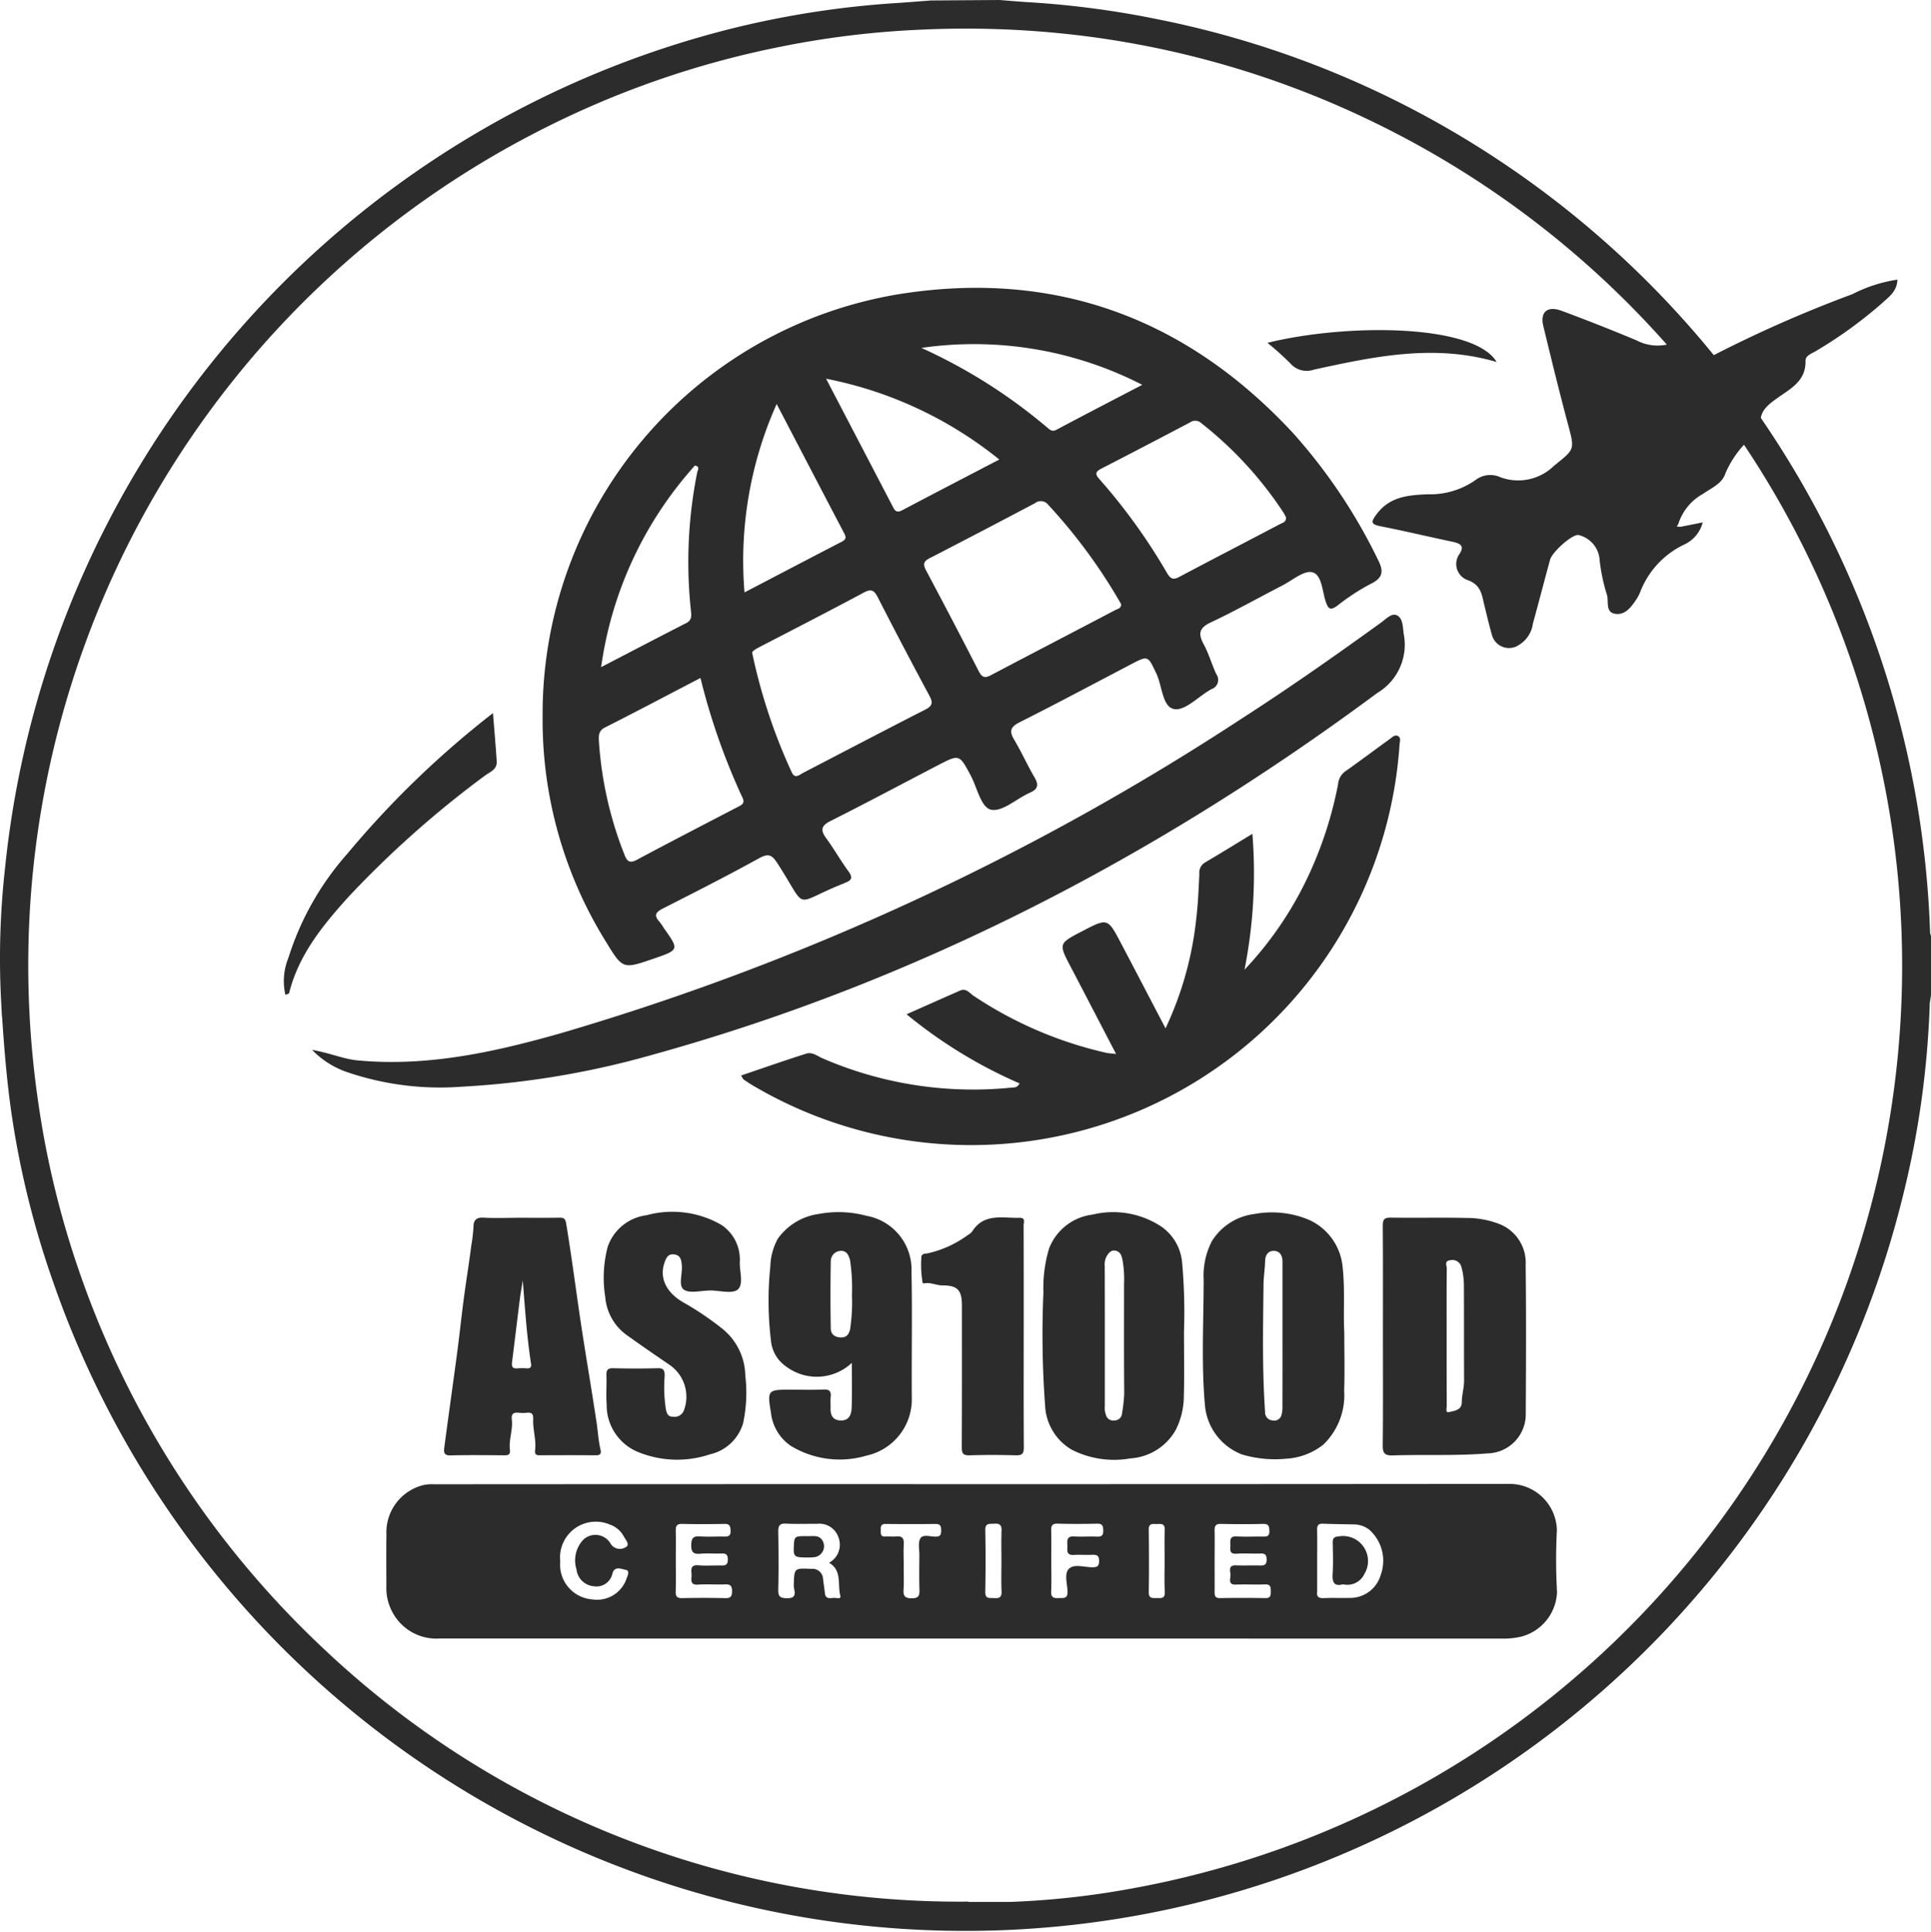
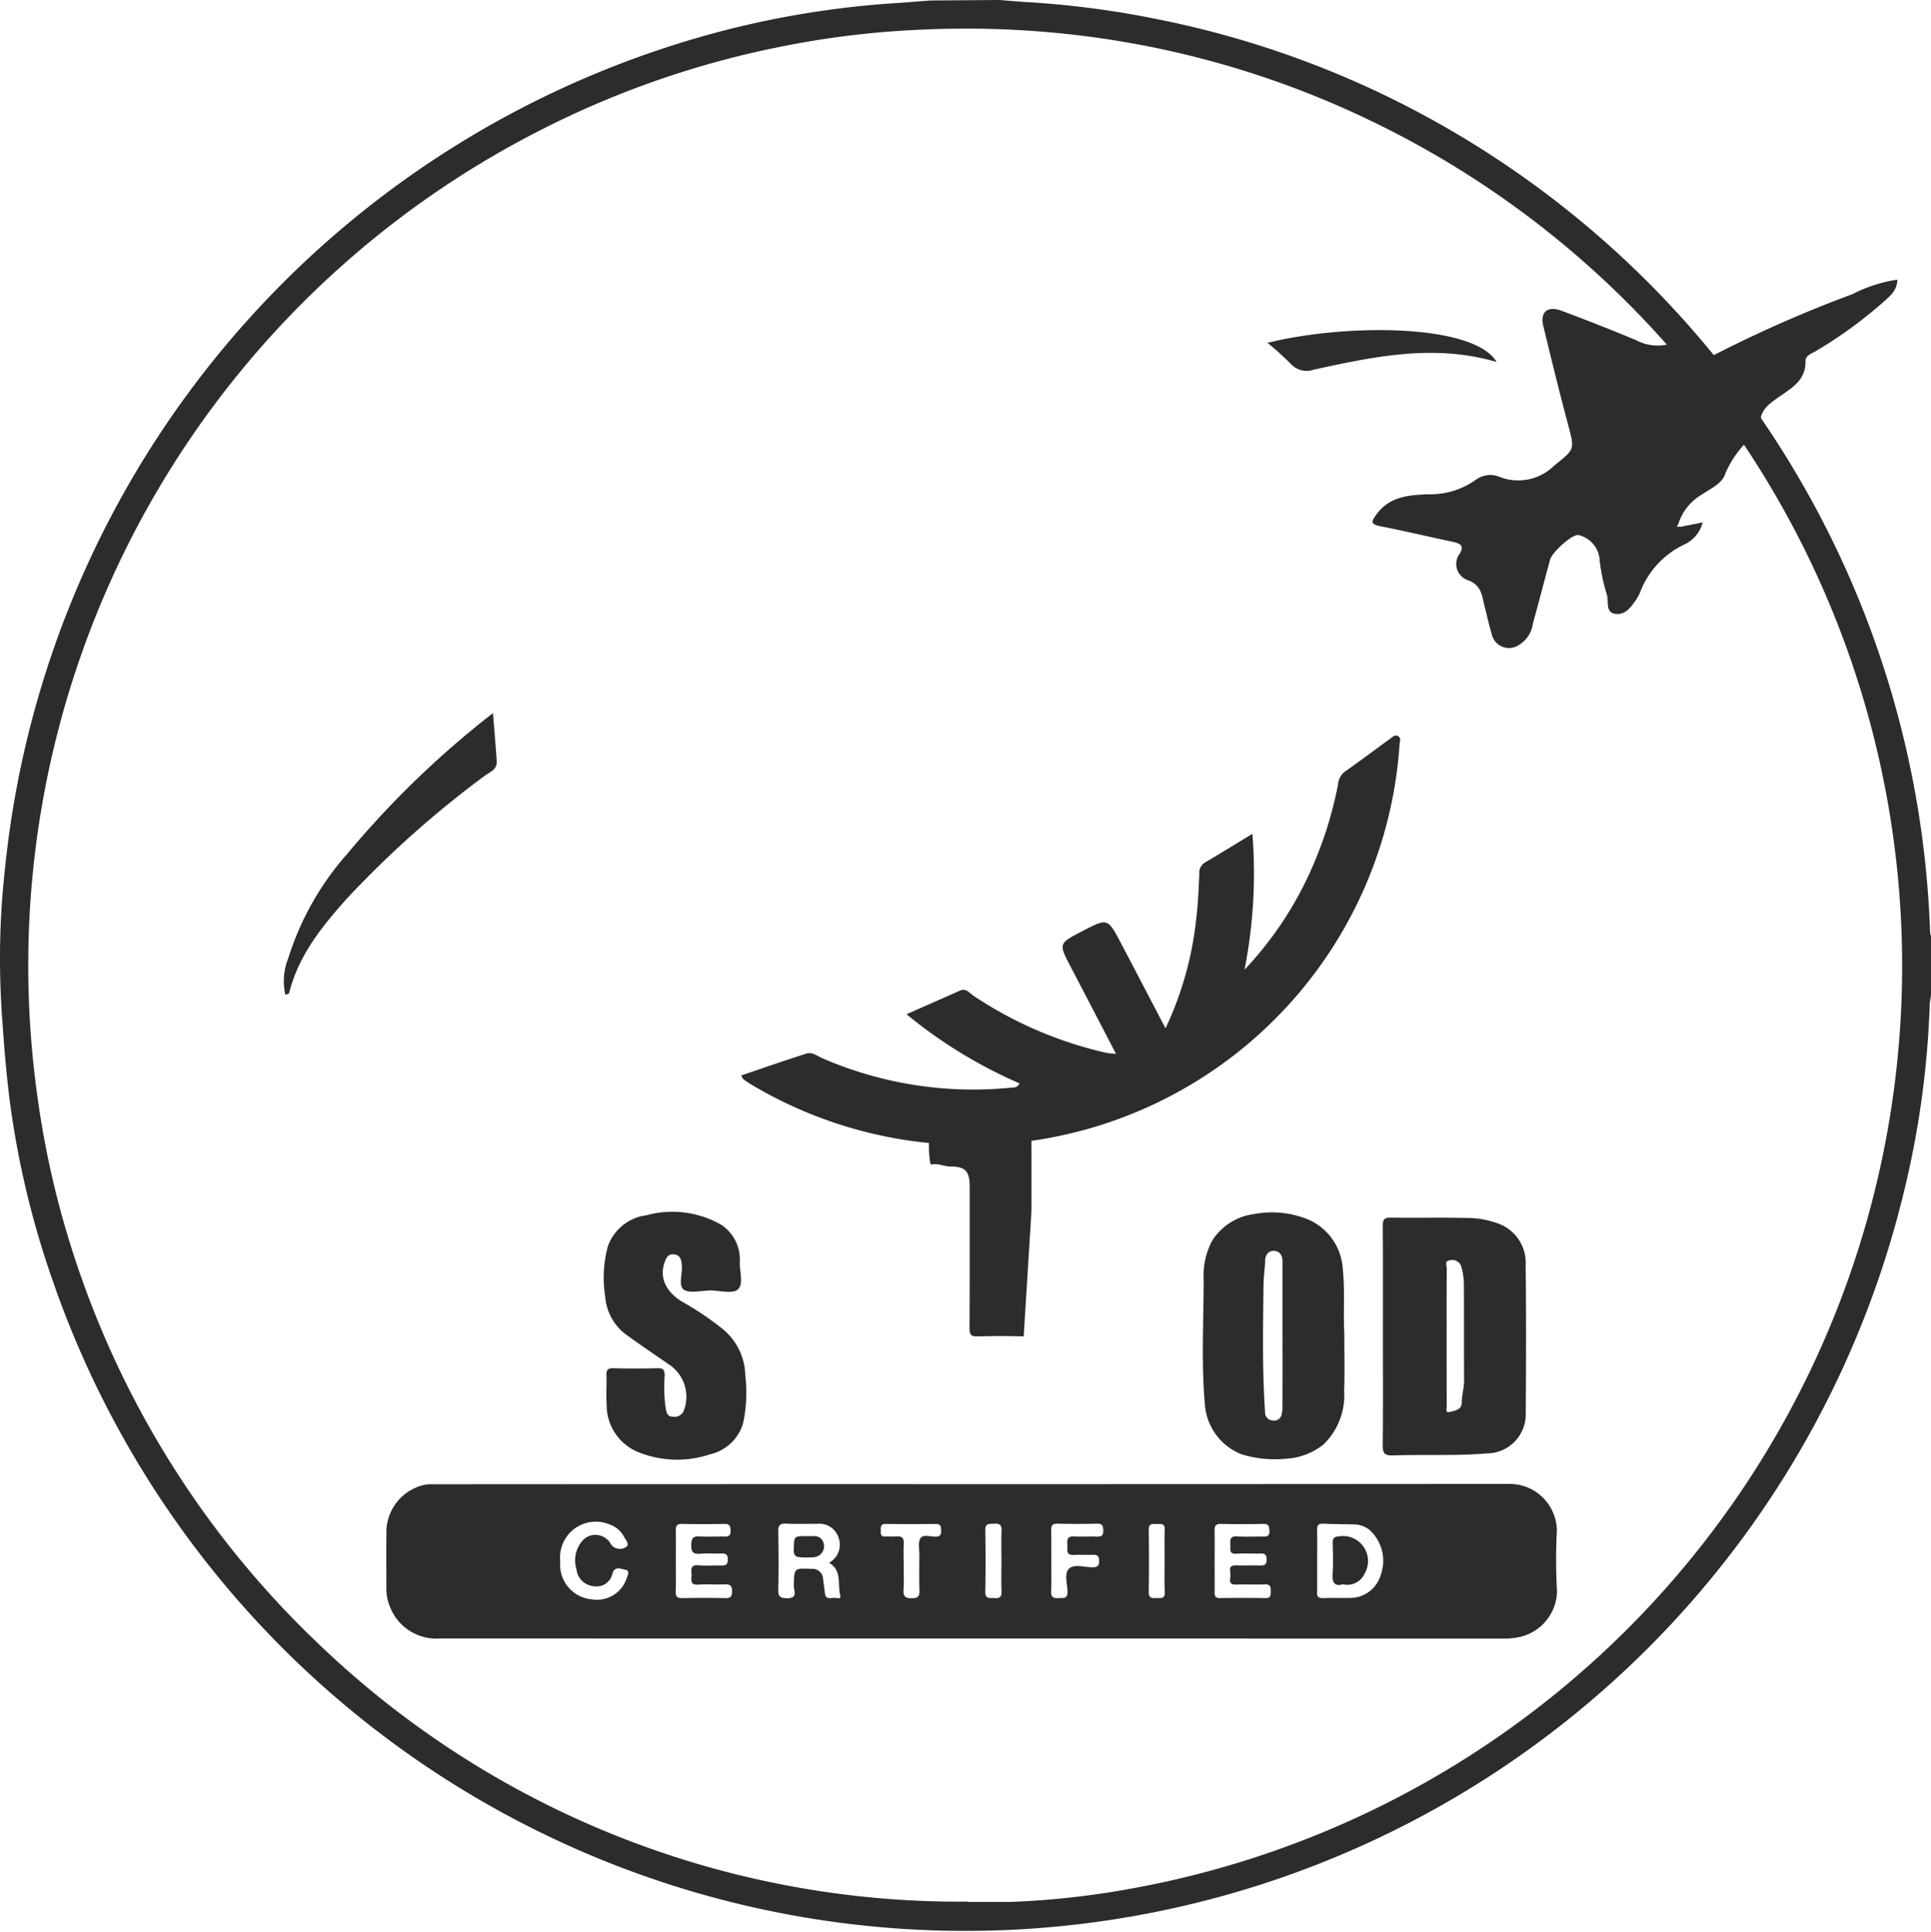
<svg xmlns="http://www.w3.org/2000/svg" width="141" height="141.051" viewBox="0 0 141 141.051">
  <defs>
    <style>.a,.b{fill:#2c2c2c;}.a{stroke:#2c2c2c;}</style>
  </defs>
  <g transform="translate(-15.62 -16.26)">
    <path class="a" d="M88.59,16.76c.733.058,1.466.125,2.2.166a67.249,67.249,0,0,1,9.382,1.254,68.981,68.981,0,0,1,17.014,5.811,70,70,0,0,1,38.868,60.372,1.489,1.489,0,0,0,.067.324v4.1c0,.249-.083.5-.092.747a66.331,66.331,0,0,1-1.925,13.839,70.005,70.005,0,0,1-134.151,6.26,64.967,64.967,0,0,1-3.1-12.876c-.325-2.491-.5-4.923-.65-7.389a58.667,58.667,0,0,1,.283-9.68A70.072,70.072,0,0,1,69.244,18.811a67.471,67.471,0,0,1,12.214-1.851l2.158-.166Zm-2.5,138.859h3.333a61.572,61.572,0,0,0,8.89-.98,68.96,68.96,0,0,0,17.83-129.91A68.142,68.142,0,0,0,92.59,18.146a70.314,70.314,0,0,0-9.807-.216,66.231,66.231,0,0,0-10.231,1.245,67.975,67.975,0,0,0-18.022,6.31,68.886,68.886,0,0,0-37.3,58.72,69.589,69.589,0,0,0,.65,12.345,66.911,66.911,0,0,0,2.874,12.179A68.645,68.645,0,0,0,38.741,136.84,68.06,68.06,0,0,0,86.074,155.6Z" transform="translate(0 0)" />
    <g transform="translate(36.321 36.68)">
-       <path class="b" d="M981.448,276.861a31.068,31.068,0,0,1,25.991-30.8c11.378-1.827,21.047,1.729,28.878,10.216a40,40,0,0,1,6.14,9.19c.42.828.35,1.315-.559,1.75a15.919,15.919,0,0,0-2.424,1.585c-.494.361-.654.262-.843-.3-.259-.768-.281-1.968-.981-2.141-.614-.152-1.463.593-2.194.969-1.736.894-3.441,1.855-5.207,2.685-.866.407-.95.827-.525,1.61.374.688.585,1.462.917,2.175a.711.711,0,0,1-.355,1.094c-.922.5-1.89,1.58-2.7,1.459-.895-.135-.89-1.7-1.328-2.61-.623-1.3-.58-1.324-1.868-.65-2.7,1.411-5.379,2.844-8.1,4.214-.666.336-.793.631-.414,1.27.536.9.969,1.867,1.5,2.776.322.556.225.851-.362,1.111-.958.424-1.976,1.39-2.8,1.236-.758-.142-1.03-1.612-1.506-2.5-.833-1.557-.821-1.568-2.427-.732-2.6,1.352-5.182,2.731-7.8,4.047-.69.347-.768.657-.328,1.26.576.788,1.058,1.643,1.634,2.431.318.435.232.65-.228.816-.035.013-.066.037-.1.05-3.858,1.512-2.556,2.109-4.865-1.464-.416-.643-.676-.733-1.362-.355-2.3,1.27-4.648,2.461-6.993,3.652-.515.261-.7.5-.258.969a4.233,4.233,0,0,1,.318.464c1.13,1.591,1.13,1.591-.786,2.248-2.2.753-2.213.763-3.443-1.254A30.666,30.666,0,0,1,981.448,276.861Zm15.305-4.611a40.746,40.746,0,0,0,2.889,8.72c.234.509.561.174.833.033,2.965-1.536,5.921-3.09,8.9-4.607.53-.27.6-.5.317-1.022q-1.919-3.566-3.763-7.172c-.255-.5-.461-.662-1.02-.363-2.515,1.346-5.052,2.649-7.585,3.961C997,271.969,996.719,272.136,996.753,272.25Zm26.941-3.557c-.054-.093-.108-.191-.166-.288a39.478,39.478,0,0,0-5.155-6.965.685.685,0,0,0-.977-.121q-3.833,2.027-7.688,4.015c-.437.225-.5.43-.271.868q1.957,3.678,3.859,7.386c.219.426.424.53.861.3,3.024-1.593,6.059-3.166,9.084-4.757C1023.419,269.037,1023.7,269.007,1023.695,268.694Zm-30.72,5.386c-2.377,1.237-4.66,2.445-6.965,3.61-.49.248-.472.607-.449,1.022A27.251,27.251,0,0,0,987.433,287c.181.47.382.633.9.353,2.445-1.31,4.912-2.58,7.372-3.861.279-.145.537-.254.341-.668A47.83,47.83,0,0,1,992.975,274.079Zm42.759-11.72a3.793,3.793,0,0,0-.188-.356,27.4,27.4,0,0,0-6.005-6.533.642.642,0,0,0-.811-.054q-3.24,1.709-6.5,3.386c-.418.215-.449.395-.135.746a42.656,42.656,0,0,1,4.938,6.849c.218.37.405.566.87.32,2.454-1.3,4.923-2.576,7.382-3.869C1035.47,262.752,1035.739,262.708,1035.734,262.359Zm-20.939-4.23a28.926,28.926,0,0,0-12.647-5.9c1.707,3.272,3.312,6.349,4.916,9.426.149.285.322.345.631.182C1010.01,260.616,1012.334,259.412,1014.795,258.129Zm-18.6,9.7c2.465-1.286,4.779-2.5,7.1-3.7.412-.212.275-.423.124-.711-1.611-3.072-3.213-6.149-4.88-9.344A28.018,28.018,0,0,0,996.19,267.832Zm12.906-17.852a39.181,39.181,0,0,1,9.2,5.821c.2.169.356.324.675.154,2.033-1.083,4.079-2.139,6.259-3.277A26.872,26.872,0,0,0,1009.1,249.981Zm-23.374,23.308c2.222-1.153,4.208-2.193,6.206-3.213.381-.194.391-.458.354-.829a33.294,33.294,0,0,1,.453-10.185c.03-.144.222-.43-.169-.49A27.677,27.677,0,0,0,985.721,273.289Z" transform="translate(-962.528 -244.999)" />
      <path class="b" d="M1082.862,397.323a36.206,36.206,0,0,1-.576,9.92,25.939,25.939,0,0,0,4.586-6.691,28.525,28.525,0,0,0,2.241-6.821,1.31,1.31,0,0,1,.5-.95c1.108-.777,2.188-1.594,3.286-2.386.173-.125.364-.34.6-.209s.124.4.109.61a31.355,31.355,0,0,1-47.124,24.956c-.26-.149-.511-.316-.759-.485-.056-.038-.082-.12-.2-.3,1.611-.545,3.184-1.1,4.771-1.6.422-.135.795.175,1.165.339a27.662,27.662,0,0,0,13.774,2.148c.219-.019.462.022.622-.313a34.62,34.62,0,0,1-8.247-5.046c1.389-.615,2.647-1.175,3.907-1.729.447-.2.692.188.986.382a28.921,28.921,0,0,0,9.674,4.158c.178.04.364.046.732.089-1.143-2.194-2.217-4.268-3.3-6.336-.905-1.727-.91-1.724.812-2.621,1.87-.974,1.874-.976,2.838.855,1.061,2.016,2.113,4.035,3.26,6.228a24.789,24.789,0,0,0,2.243-8c.132-1.08.172-2.172.226-3.26a.869.869,0,0,1,.41-.845C1080.521,398.757,1081.628,398.07,1082.862,397.323Z" transform="translate(-1012.114 -356.863)" />
      <path class="b" d="M1271.932,261.008l1.624-.323a2.464,2.464,0,0,1-1.4,1.64,6.37,6.37,0,0,0-3.178,3.475,3.328,3.328,0,0,1-.265.5c-.386.572-.831,1.194-1.59,1.051-.671-.127-.428-.868-.552-1.343a13.488,13.488,0,0,1-.539-2.528,2.006,2.006,0,0,0-1.512-1.864c-.413-.155-1.95,1.211-2.11,1.794-.426,1.554-.828,3.114-1.256,4.667a2.15,2.15,0,0,1-1.009,1.55,1.291,1.291,0,0,1-2-.8c-.2-.682-.356-1.379-.529-2.07-.192-.763-.219-1.51-1.246-1.868a1.245,1.245,0,0,1-.586-1.884c.394-.588.094-.779-.466-.9-1.76-.369-3.51-.789-5.274-1.136-.759-.15-.717-.326-.288-.9.961-1.28,2.331-1.379,3.717-1.438a5.737,5.737,0,0,0,3.489-1.039,1.774,1.774,0,0,1,1.818-.206,3.739,3.739,0,0,0,3.918-.836c1.5-1.216,1.527-1.132,1.029-2.994-.64-2.393-1.229-4.8-1.811-7.207-.249-1.032.3-1.5,1.351-1.108q2.742,1.019,5.443,2.147a3.317,3.317,0,0,0,2.391.277c.538-.172.909-.141.97.623.054.68.93.924,1.7.492a92.359,92.359,0,0,1,10.7-4.754,10.659,10.659,0,0,1,3.3-1.066c-.027.858-.62,1.258-1.1,1.7a32.049,32.049,0,0,1-4.828,3.5c-.318.2-.79.327-.781.735.033,1.481-1.11,2.03-2.068,2.719-.623.448-1.209.866-1.237,1.748a1.9,1.9,0,0,1-.665,1.146,7.223,7.223,0,0,0-1.884,2.609c-.235.739-1.028,1.063-1.638,1.487a3.84,3.84,0,0,0-1.8,2.207l-.115.171Z" transform="translate(-1169.925 -242.964)" />
-       <path class="b" d="M907.016,382.9c1.316.229,2.273.669,3.324.768,5.074.476,9.956-.6,14.757-1.961a186.076,186.076,0,0,0,49.864-23.039c3.446-2.217,6.8-4.573,10.118-6.971.357-.258.783-.731,1.175-.512.425.237.4.861.476,1.369a4.1,4.1,0,0,1-1.937,4.289c-16.136,11.962-33.664,21.1-53.083,26.459a63.179,63.179,0,0,1-13.739,2.285,21.083,21.083,0,0,1-8.329-1.039A6.463,6.463,0,0,1,907.016,382.9Z" transform="translate(-904.928 -326.668)" />
      <path class="b" d="M897.924,403.462a4.473,4.473,0,0,1,.216-2.7,20.9,20.9,0,0,1,4.292-7.592,68.644,68.644,0,0,1,10.648-10.284c.1,1.268.2,2.4.272,3.53.039.611-.529.78-.893,1.06a73.685,73.685,0,0,0-9.938,8.835c-1.87,2.075-3.631,4.221-4.328,7.022C898.183,403.374,898.072,403.392,897.924,403.462Z" transform="translate(-897.784 -351.243)" />
      <path class="b" d="M1215.505,260.172c5.784-1.428,15.082-1.391,16.735,1.4-4.552-1.341-8.953-.4-13.349.558a1.576,1.576,0,0,1-1.709-.449A21.03,21.03,0,0,0,1215.505,260.172Z" transform="translate(-1143.657 -255.562)" />
    </g>
    <g transform="translate(43.828 104.746)">
      <path class="b" d="M1425.147,367q19.635,0,39.27-.017a3.454,3.454,0,0,1,3.375,3.379,41.854,41.854,0,0,0,.01,4.507,3.5,3.5,0,0,1-2.6,3.261,5.575,5.575,0,0,1-1.377.148q-38.811-.007-77.623-.007a3.641,3.641,0,0,1-3.589-2.241,3.529,3.529,0,0,1-.292-1.476c0-1.292-.016-2.584.005-3.875a3.551,3.551,0,0,1,2.653-3.6,2.9,2.9,0,0,1,.827-.071Q1405.477,366.994,1425.147,367Zm25.14,5.587v2.18a.5.5,0,0,1,0,.07c-.051.359.085.5.465.484.632-.029,1.267,0,1.9-.015a2.319,2.319,0,0,0,2.27-1.661,3.031,3.031,0,0,0-.84-3.328,1.883,1.883,0,0,0-1.042-.376c-.774-.016-1.547-.022-2.32-.053-.342-.014-.446.119-.437.449C1450.3,371.084,1450.287,371.834,1450.287,372.584Zm-35.644.154a1.494,1.494,0,0,0,.7-1.827,1.468,1.468,0,0,0-1.583-1.016c-.751-.011-1.5.025-2.253-.016-.491-.027-.578.173-.57.608.023,1.407.032,2.815,0,4.222-.013.508.154.608.632.618.847.018.494-.585.5-.93.037-1.284.014-1.271,1.291-1.216a.772.772,0,0,1,.849.741c.045.348.093.7.135,1.043.059.484.436.331.71.335.144,0,.485.113.416-.148C1415.247,374.328,1415.621,373.3,1414.643,372.738Zm-11.188-.152c0,.75.016,1.5-.007,2.249-.011.363.1.491.475.483q1.582-.033,3.165,0c.377.008.469-.127.474-.486.006-.393-.11-.535-.513-.517-.655.029-1.315-.028-1.968.018-.6.042-.48-.35-.475-.679s-.158-.787.5-.733c.559.046,1.125,0,1.687.014.323.01.462-.084.461-.433s-.117-.454-.45-.441c-.515.02-1.035-.03-1.546.015s-.686-.1-.673-.646c.011-.5.151-.651.64-.617.583.041,1.172,0,1.758.013.3.007.483-.043.472-.413-.009-.328-.048-.522-.452-.513q-1.547.034-3.095,0c-.4-.009-.463.171-.455.508C1403.467,371.133,1403.455,371.86,1403.455,372.586Zm39.344-.005c0,.75.005,1.5,0,2.249,0,.283.006.494.395.487q1.653-.029,3.306,0c.38.007.4-.186.4-.479,0-.311,0-.54-.431-.522-.7.03-1.407-.015-2.11.014-.59.025-.411-.393-.4-.67s-.229-.76.413-.735c.586.023,1.173-.007,1.759.009.316.009.469-.071.466-.427,0-.332-.1-.458-.444-.446-.585.02-1.174-.025-1.758.014-.559.038-.436-.33-.447-.639-.012-.336-.059-.657.473-.623.63.041,1.266,0,1.9.013.3.006.491-.03.478-.407-.011-.321-.036-.527-.446-.519q-1.547.034-3.095,0c-.392-.009-.47.158-.461.5C1442.812,371.128,1442.8,371.854,1442.8,372.581Zm-47.783.034a4.9,4.9,0,0,0,0,.492,2.54,2.54,0,0,0,2.361,2.306,2.274,2.274,0,0,0,2.485-1.529c.073-.219.274-.571-.079-.634-.3-.053-.784-.3-.951.253a1.186,1.186,0,0,1-1.36.948,1.384,1.384,0,0,1-1.266-1.225,2.2,2.2,0,0,1,.488-2.164,1.28,1.28,0,0,1,2,.279.79.79,0,0,0,1.093.264c.364-.184-.014-.562-.141-.814a1.827,1.827,0,0,0-1-.84A2.609,2.609,0,0,0,1395.016,372.615Zm35.856-.038c0,.751.024,1.5-.009,2.253-.02.443.19.507.55.485.32-.02.658.085.646-.462-.012-.576-.266-1.329.113-1.687s1.121-.1,1.7-.1c.351,0,.491-.076.494-.464,0-.408-.181-.46-.511-.446-.446.018-.894-.018-1.338.009-.6.036-.453-.39-.471-.715s-.044-.666.479-.635c.562.034,1.128-.007,1.691.013.328.011.457-.089.452-.435s-.056-.52-.457-.511q-1.444.035-2.889,0c-.4-.009-.465.172-.457.511C1430.885,371.121,1430.872,371.849,1430.872,372.577Zm-10.777.484c0,.54.028,1.081-.009,1.618-.032.47.084.653.6.651.5,0,.574-.192.561-.617-.027-.844-.012-1.689-.006-2.534,0-.42-.114-.928.08-1.234s.739-.106,1.128-.115c.328-.008.385-.16.383-.436s-.022-.5-.4-.491c-1.221.015-2.442.013-3.664,0-.359,0-.348.214-.347.461s-.025.483.343.459c.257-.017.518.019.774-.007.429-.043.589.117.564.555C1420.071,371.934,1420.1,372.5,1420.1,373.061Zm7.138-.421c0-.751-.021-1.5.008-2.254.017-.425-.163-.531-.541-.5-.32.025-.656-.076-.646.468q.042,2.253,0,4.508c-.011.556.339.425.648.454.374.034.559-.062.54-.491C1427.21,374.1,1427.233,373.368,1427.233,372.64Zm11.915-.01c0-.772-.019-1.545.007-2.316.015-.446-.258-.418-.545-.406s-.625-.105-.619.407c.018,1.521.022,3.042,0,4.563-.008.492.283.433.59.435s.6.058.58-.436C1439.122,374.129,1439.148,373.379,1439.148,372.63Z" transform="translate(-1382.317 -347.127)" />
      <path class="b" d="M1897.846,237.928c0-2.7.01-5.4-.01-8.1,0-.457.116-.593.582-.587,1.832.027,3.666-.016,5.5.023a6.65,6.65,0,0,1,2.431.443,3.033,3.033,0,0,1,1.92,3.011c.045,3.616.028,7.232.008,10.849a2.854,2.854,0,0,1-2.815,2.889c-2.294.19-4.588.068-6.88.146-.659.022-.755-.2-.748-.783C1897.863,243.188,1897.846,240.558,1897.846,237.928Zm4.654-.057c0,1.71,0,3.42.006,5.129,0,.157-.1.5.148.442.394-.085.954-.15.951-.715,0-.541.17-1.05.168-1.586-.011-2.342,0-4.684-.013-7.027a5.213,5.213,0,0,0-.187-1.293.683.683,0,0,0-.819-.467c-.444.044-.242.393-.244.6C1902.492,234.591,1902.5,236.231,1902.5,237.87Z" transform="translate(-1825.075 -228.827)" />
      <path class="b" d="M1815.136,235.283c0,1.64.04,2.956-.01,4.268a5.006,5.006,0,0,1-1.509,3.937,4.783,4.783,0,0,1-2.716,1.04,8.423,8.423,0,0,1-3.233-.309,4.237,4.237,0,0,1-2.7-3.522c-.284-3.087-.1-6.177-.1-9.264a5.434,5.434,0,0,1,.607-2.8,4.268,4.268,0,0,1,3.1-1.971,7,7,0,0,1,3.921.4,4.194,4.194,0,0,1,2.515,3.431C1815.2,232.2,1815.052,233.906,1815.136,235.283Zm-4.513.323q0-2.74,0-5.481c0-.428-.189-.751-.611-.77s-.646.295-.656.72c-.013.579-.111,1.161-.117,1.728-.035,3.105-.1,6.213.113,9.317a.585.585,0,0,0,.537.613.551.551,0,0,0,.674-.447,2.242,2.242,0,0,0,.057-.62Q1810.627,238.136,1810.623,235.606Z" transform="translate(-1745.185 -226.513)" />
-       <path class="b" d="M1732.167,235.209c0,1.82.033,3.276-.012,4.729a5.477,5.477,0,0,1-.593,2.442,4.087,4.087,0,0,1-3.3,2.075,6.833,6.833,0,0,1-4.261-.617,3.929,3.929,0,0,1-1.974-3.226,70.358,70.358,0,0,1-.124-8.278,9.973,9.973,0,0,1,.416-3.21,3.905,3.905,0,0,1,3.169-2.467,6.377,6.377,0,0,1,5.081.914,3.585,3.585,0,0,1,1.458,2.542A41.142,41.142,0,0,1,1732.167,235.209Zm-5.781.355c0,1.691,0,3.381,0,5.072a1.5,1.5,0,0,0,.093.679.534.534,0,0,0,.589.37.544.544,0,0,0,.573-.5,11.543,11.543,0,0,0,.161-1.446c-.023-2.676-.009-5.353-.012-8.03a7.93,7.93,0,0,0-.124-1.8c-.071-.31-.172-.534-.469-.612-.331-.087-.51.14-.671.389a1.268,1.268,0,0,0-.146.738Q1726.388,232.993,1726.386,235.564Z" transform="translate(-1673.921 -226.464)" />
-       <path class="b" d="M1586.159,237.357a3.733,3.733,0,0,1-4.819.25,2.577,2.577,0,0,1-1.09-1.921,24.168,24.168,0,0,1-.041-5.362,4.476,4.476,0,0,1,.548-2.035,4.4,4.4,0,0,1,2.968-1.8,7.828,7.828,0,0,1,3.5.13,3.992,3.992,0,0,1,3.292,4.109c.063,3.049,0,6.1.022,9.15a4.211,4.211,0,0,1-3.325,4.255,6.867,6.867,0,0,1-5.515-.72,3.367,3.367,0,0,1-1.442-2.4c-.283-1.7-.239-1.7,1.5-1.7.775,0,1.551.029,2.324-.011.454-.023.582.139.534.558-.029.255,0,.516-.007.774-.022.537.153.922.756.928.625.007.769-.469.785-.942C1586.183,239.557,1586.159,238.5,1586.159,237.357Zm.011-4.933a13.923,13.923,0,0,0-.141-2.571c-.1-.375-.263-.68-.647-.673a.749.749,0,0,0-.759.757q-.044,2.462,0,4.925c.007.421.321.636.752.639.391,0,.55-.2.655-.574A13.328,13.328,0,0,0,1586.171,232.424Z" transform="translate(-1552.168 -226.339)" />
-       <path class="b" d="M1417.833,229.207c.94,0,1.88.01,2.819-.006.336-.006.442.07.5.447.365,2.2.655,4.413.977,6.62.386,2.637.848,5.263,1.242,7.9.1.659.131,1.328.289,1.981.057.235,0,.4-.313.4-1.386-.011-2.772-.009-4.158,0-.255,0-.339-.117-.311-.342.1-.775-.17-1.527-.136-2.295.016-.374-.107-.514-.477-.469a2.447,2.447,0,0,1-.563,0c-.378-.043-.574.068-.522.49.093.748-.234,1.474-.138,2.224.041.317-.109.4-.405.394-1.315-.012-2.631-.026-3.946.006-.484.012-.482-.252-.441-.57.15-1.165.313-2.328.471-3.491.171-1.255.349-2.508.51-3.764.156-1.212.284-2.428.445-3.64.17-1.279.381-2.552.541-3.832a12.042,12.042,0,0,0,.168-1.447c0-.371.182-.647.693-.615C1416,229.247,1416.917,229.207,1417.833,229.207Zm.147,4.572c-.094.6-.172,1.025-.225,1.454-.189,1.5-.367,3.005-.557,4.507-.039.308.011.5.387.462a4.946,4.946,0,0,1,.7,0c.244.01.337-.087.3-.331C1418.281,237.911,1418.151,235.937,1417.98,233.78Z" transform="translate(-1408.016 -228.783)" />
      <path class="b" d="M1502.591,232.051c-.654,0-1.48.24-1.912-.069-.416-.3-.073-1.181-.142-1.8-.037-.339-.076-.7-.542-.765s-.6.255-.716.592c-.4,1.114.112,2.228,1.474,2.969a21.719,21.719,0,0,1,2.79,1.9,4.49,4.49,0,0,1,1.631,3.385,10.6,10.6,0,0,1-.161,3.48,3.276,3.276,0,0,1-2.421,2.27,7.548,7.548,0,0,1-5.156-.133,3.7,3.7,0,0,1-2.385-3.517c-.055-.7.009-1.408-.017-2.111-.014-.379.076-.538.5-.527q1.619.042,3.241,0c.4-.01.5.117.514.513a10.553,10.553,0,0,0,.09,2.508c.078.295.134.519.517.52a.726.726,0,0,0,.786-.439,2.824,2.824,0,0,0-.97-3.3c-1.079-.739-2.16-1.477-3.222-2.242a3.8,3.8,0,0,1-1.543-2.764,8.863,8.863,0,0,1,.184-3.674,3.452,3.452,0,0,1,2.827-2.291,7.165,7.165,0,0,1,5.464.7,3.02,3.02,0,0,1,1.352,2.424,1,1,0,0,1,0,.211c-.045.718.308,1.679-.146,2.083-.391.348-1.336.072-2.036.072Z" transform="translate(-1478.961 -226.316)" />
-       <path class="b" d="M1666.55,237.83c0,2.7-.01,5.395.01,8.092,0,.452-.108.6-.578.589q-1.689-.052-3.38,0c-.477.015-.577-.147-.574-.593.017-3.448.01-6.9.01-10.344,0-1.13-.318-1.471-1.424-1.469-.446,0-.857-.238-1.308-.152-.042.008-.124,0-.132-.024a7.492,7.492,0,0,1-.1-1.8c-.037-.386.319-.334.478-.368a7.854,7.854,0,0,0,2.914-1.329,1.122,1.122,0,0,0,.32-.262c.861-1.371,2.231-.963,3.471-1,.448-.013.286.352.287.565.01,2.533.007,5.066.007,7.6Z" transform="translate(-1620.008 -228.743)" />
+       <path class="b" d="M1666.55,237.83q-1.689-.052-3.38,0c-.477.015-.577-.147-.574-.593.017-3.448.01-6.9.01-10.344,0-1.13-.318-1.471-1.424-1.469-.446,0-.857-.238-1.308-.152-.042.008-.124,0-.132-.024a7.492,7.492,0,0,1-.1-1.8c-.037-.386.319-.334.478-.368a7.854,7.854,0,0,0,2.914-1.329,1.122,1.122,0,0,0,.32-.262c.861-1.371,2.231-.963,3.471-1,.448-.013.286.352.287.565.01,2.533.007,5.066.007,7.6Z" transform="translate(-1620.008 -228.743)" />
      <path class="b" d="M1872.636,397.61c-.645.181-.793-.15-.753-.778.048-.748.022-1.5.006-2.252-.006-.323.093-.443.436-.466a1.824,1.824,0,0,1,1.878,2.74A1.374,1.374,0,0,1,1872.636,397.61Z" transform="translate(-1802.783 -370.426)" />
      <path class="b" d="M1594.076,394c.4.03.87-.129,1.139.34a.807.807,0,0,1-.61,1.2,5.864,5.864,0,0,1-.843.015c-.456-.015-.673-.054-.655-.59C1593.141,394,1593.105,394,1594.076,394Z" transform="translate(-1563.357 -370.334)" />
    </g>
  </g>
</svg>